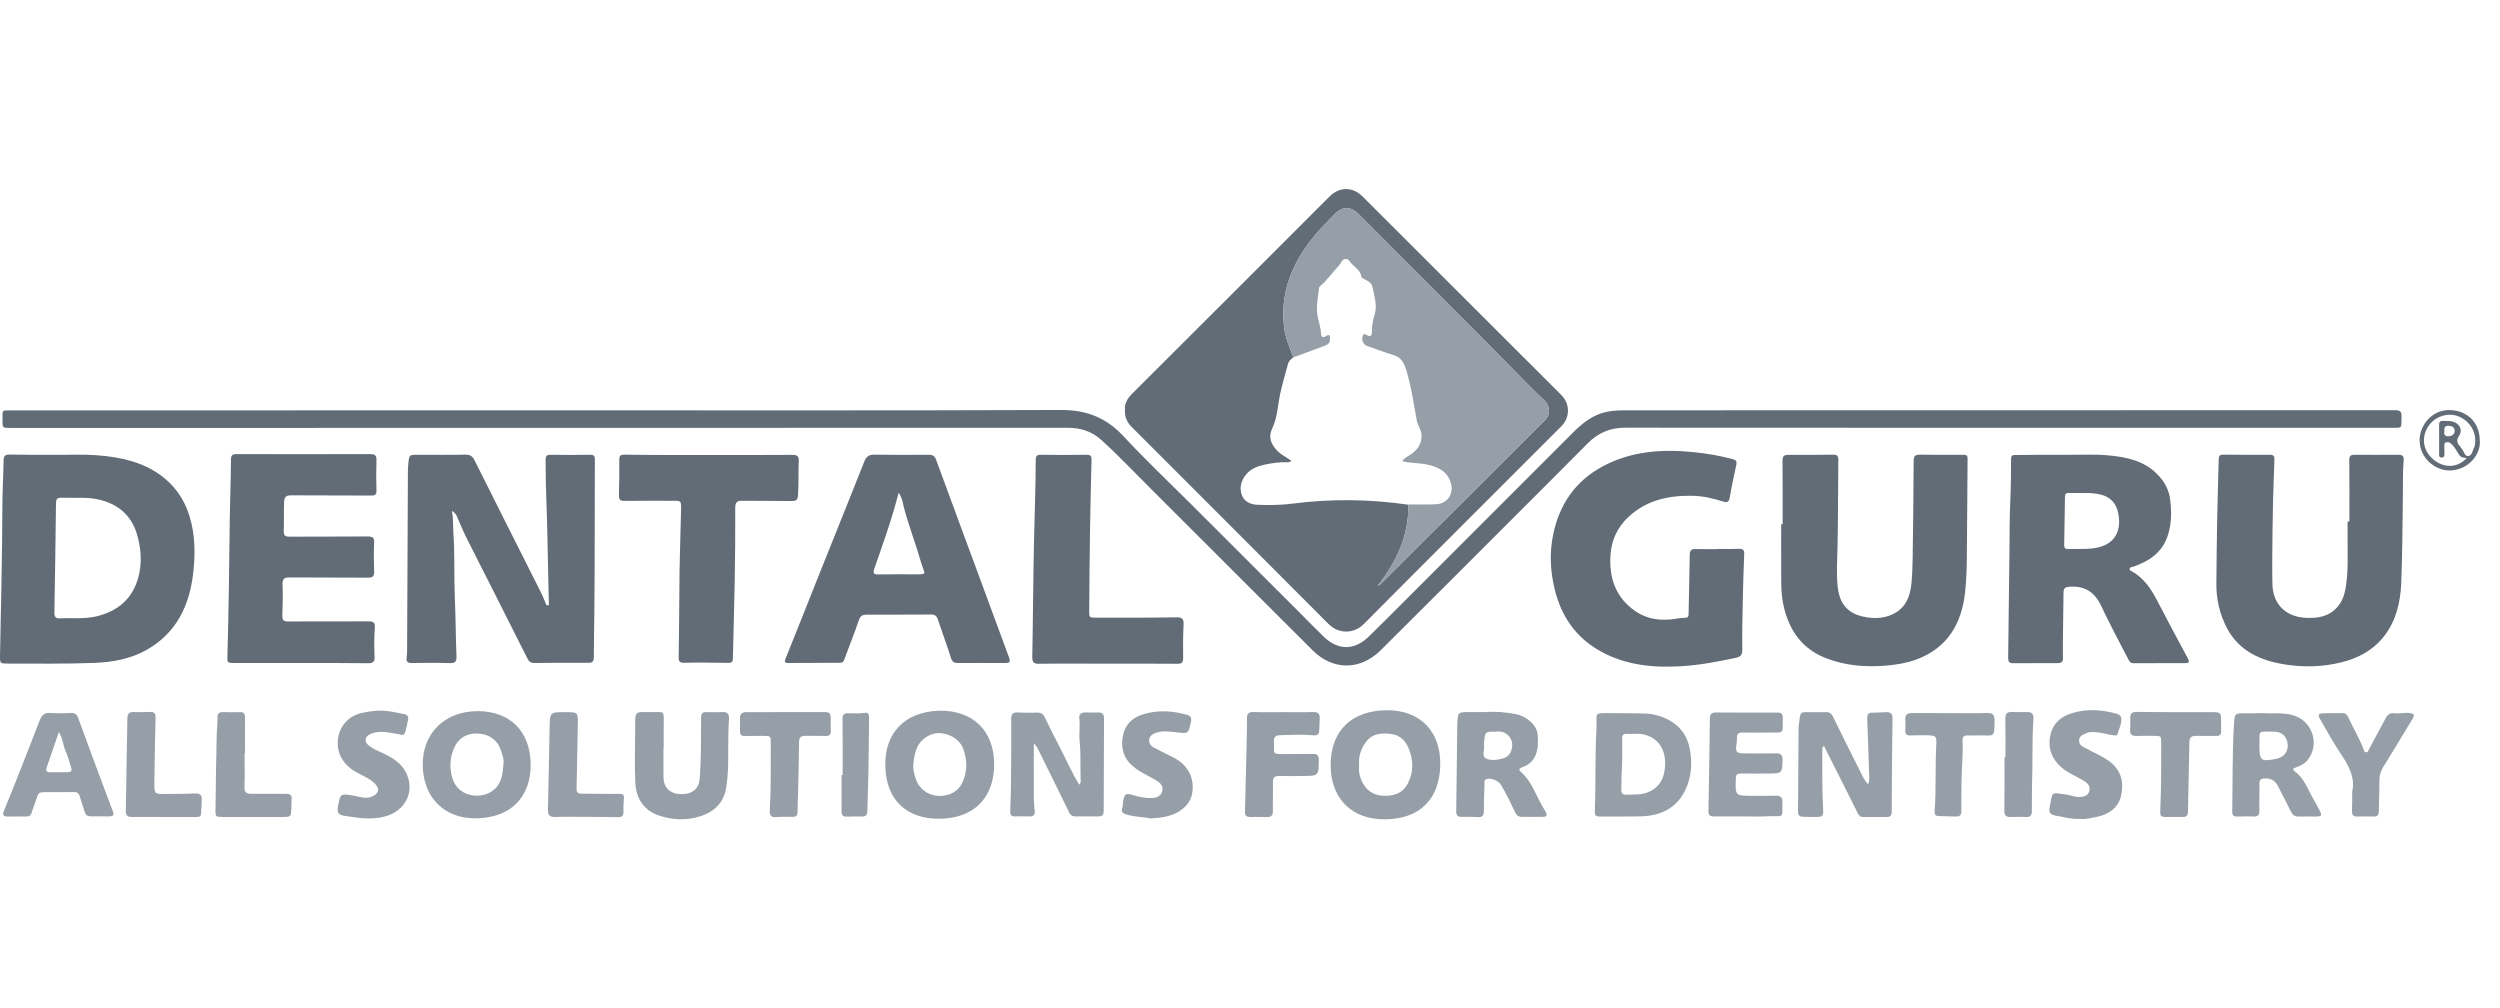
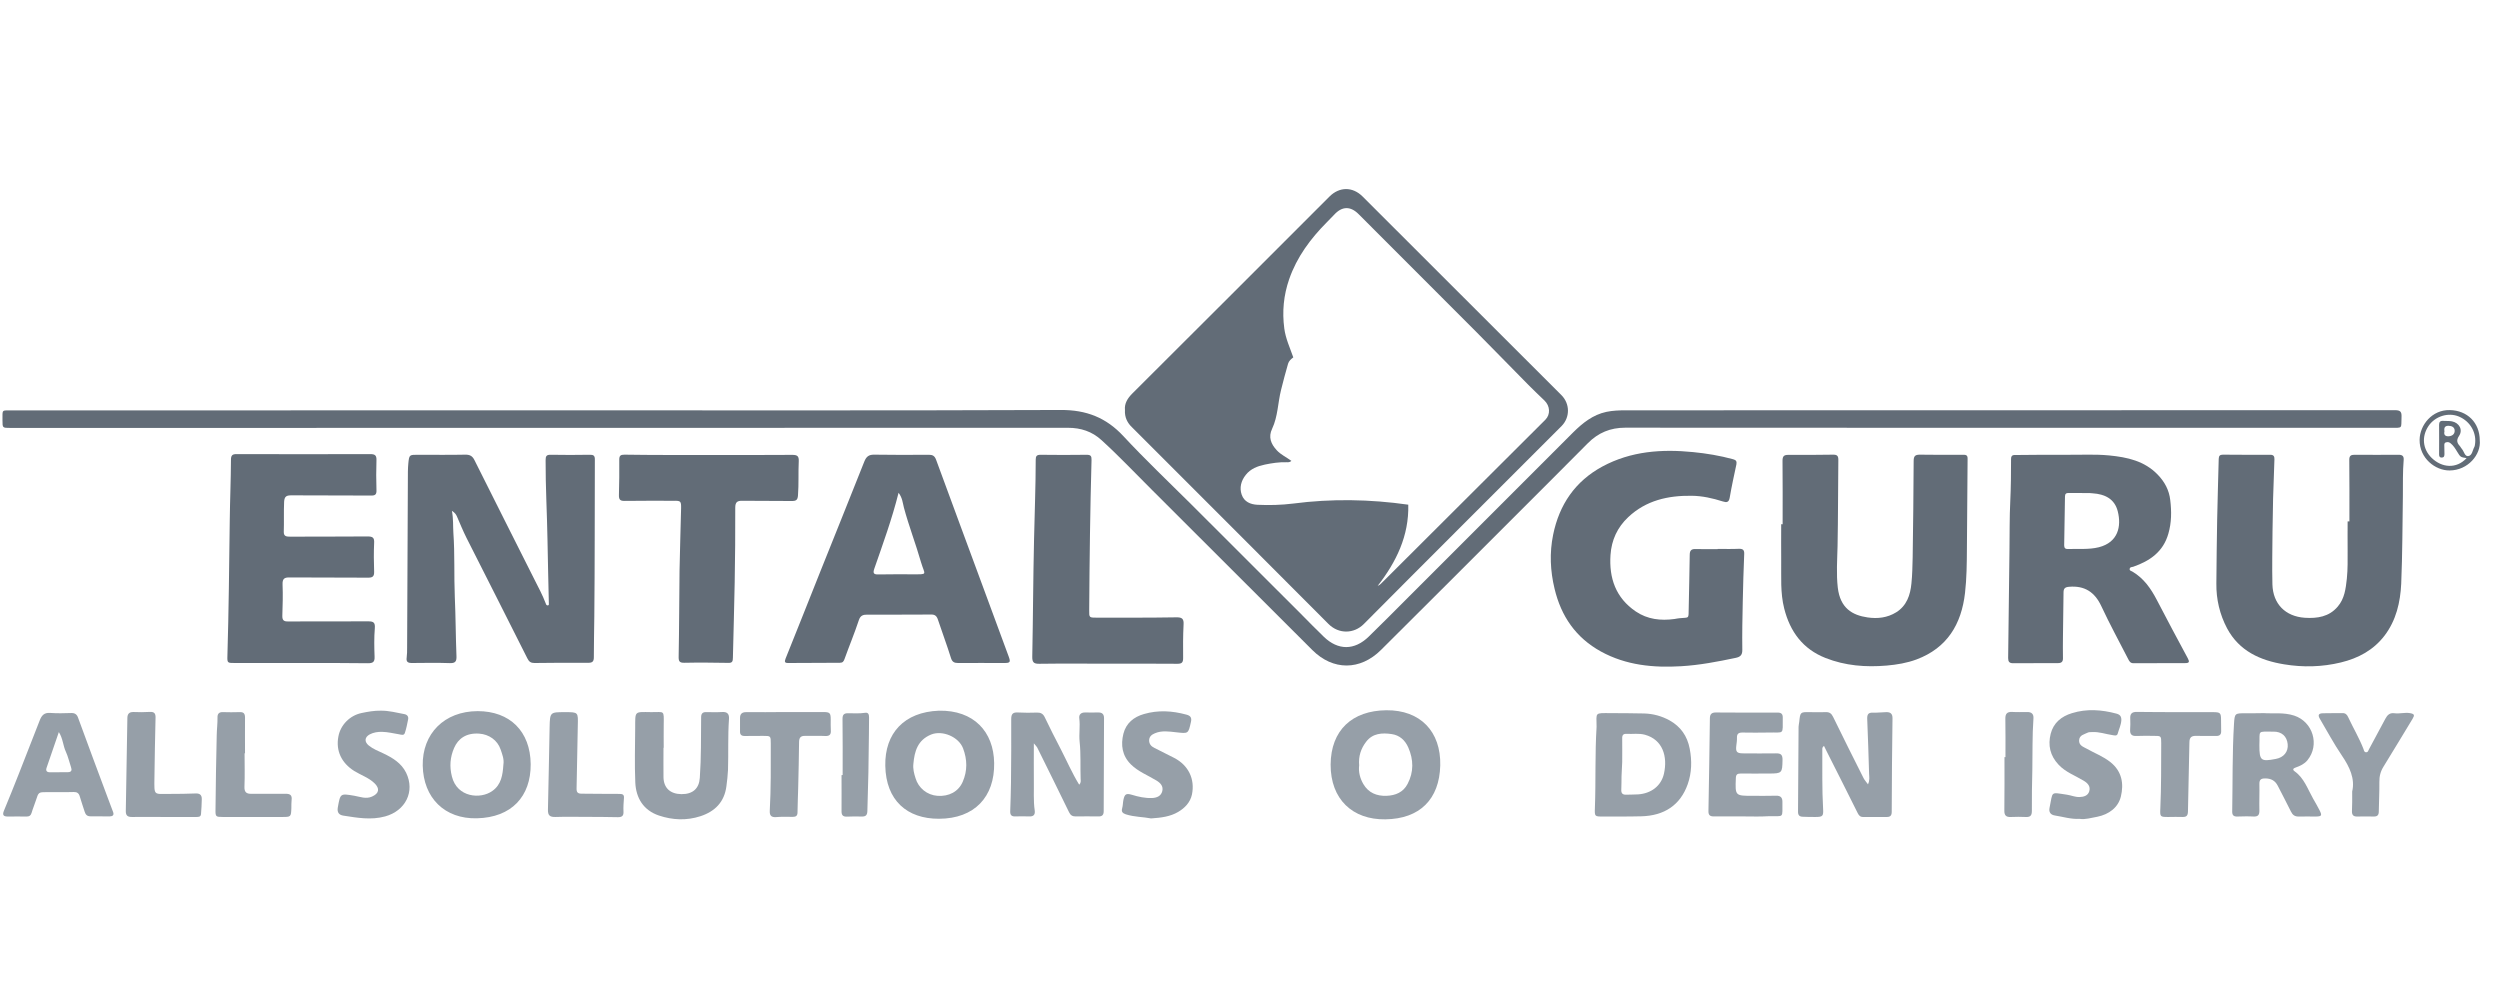
<svg xmlns="http://www.w3.org/2000/svg" width="119" height="48" viewBox="0 0 119 48" fill="none">
  <g clip-path="url(#clip0_6305_4617)">
    <path d="M25.892 19.531C34.09 19.531 42.295 19.547 50.493 19.515C51.703 19.509 52.652 19.875 53.474 20.761C54.513 21.88 55.622 22.93 56.704 24.007C58.443 25.746 60.188 27.486 61.927 29.225C62.288 29.586 62.643 29.957 63.015 30.312C63.693 30.965 64.468 30.965 65.147 30.307C65.794 29.681 66.425 29.039 67.061 28.403C68.716 26.748 70.37 25.094 72.025 23.439C72.98 22.485 73.934 21.53 74.889 20.575C75.34 20.13 75.822 19.743 76.464 19.605C76.771 19.541 77.079 19.531 77.387 19.531C89.589 19.525 101.798 19.531 114.001 19.525C114.244 19.525 114.324 19.589 114.313 19.838C114.287 20.416 114.398 20.363 113.788 20.363C101.644 20.363 89.505 20.369 77.36 20.358C76.655 20.358 76.077 20.597 75.583 21.095C74.348 22.341 73.102 23.582 71.861 24.823C69.819 26.865 67.777 28.907 65.735 30.938C64.743 31.924 63.45 31.924 62.468 30.943C59.917 28.403 57.377 25.852 54.826 23.312C54.031 22.522 53.262 21.705 52.434 20.952C51.984 20.538 51.448 20.363 50.838 20.363C36.477 20.369 22.116 20.369 7.754 20.369C5.331 20.369 2.912 20.369 0.489 20.369C0.118 20.369 0.118 20.369 0.118 20.008C0.123 19.472 0.054 19.536 0.605 19.536C9.032 19.531 17.465 19.531 25.892 19.531Z" fill="#626C77" />
    <path d="M21.511 24.315C21.585 24.707 21.559 25.036 21.58 25.354C21.654 26.378 21.606 27.401 21.649 28.425C21.691 29.358 21.691 30.297 21.728 31.23C21.739 31.48 21.675 31.575 21.41 31.564C20.811 31.543 20.206 31.554 19.607 31.559C19.416 31.559 19.326 31.506 19.358 31.299C19.379 31.145 19.379 30.981 19.379 30.822C19.395 28.032 19.406 25.238 19.416 22.448C19.416 22.315 19.427 22.183 19.437 22.05C19.48 21.642 19.485 21.647 19.909 21.647C20.652 21.647 21.394 21.658 22.137 21.642C22.36 21.637 22.487 21.7 22.587 21.907C23.532 23.8 24.486 25.688 25.435 27.576C25.626 27.953 25.828 28.329 25.976 28.722C25.992 28.77 26.014 28.828 26.082 28.817C26.141 28.807 26.125 28.754 26.125 28.711C26.104 27.714 26.077 26.717 26.061 25.72C26.04 24.447 25.966 23.18 25.971 21.907C25.971 21.716 26.008 21.642 26.215 21.647C26.835 21.658 27.451 21.658 28.071 21.647C28.252 21.642 28.32 21.69 28.315 21.881C28.305 24.373 28.315 26.866 28.289 29.353C28.283 29.995 28.267 30.642 28.267 31.283C28.267 31.474 28.209 31.549 28.013 31.549C27.154 31.543 26.3 31.549 25.441 31.559C25.271 31.559 25.181 31.501 25.101 31.336C24.141 29.422 23.171 27.513 22.206 25.604C22.036 25.264 21.893 24.914 21.744 24.569C21.702 24.485 21.665 24.416 21.511 24.315Z" fill="#626C77" />
-     <path d="M2.509 21.647C3.167 21.663 3.947 21.61 4.721 21.679C5.776 21.769 6.794 21.992 7.669 22.639C8.444 23.212 8.905 23.991 9.117 24.93C9.292 25.71 9.287 26.5 9.197 27.274C9.022 28.823 8.396 30.138 6.969 30.939C6.206 31.368 5.368 31.517 4.503 31.554C3.135 31.607 1.767 31.586 0.399 31.586C0.001 31.586 -0.004 31.586 0.001 31.199C0.043 28.849 0.107 26.505 0.112 24.156C0.112 23.408 0.16 22.655 0.171 21.907C0.176 21.695 0.25 21.637 0.452 21.637C1.104 21.653 1.746 21.647 2.509 21.647ZM3.496 29.427C3.904 29.433 4.307 29.417 4.705 29.311C5.522 29.082 6.147 28.627 6.471 27.82C6.773 27.067 6.752 26.298 6.55 25.535C6.296 24.575 5.665 23.991 4.678 23.774C4.148 23.657 3.623 23.705 3.098 23.694C2.663 23.684 2.668 23.694 2.663 24.113C2.642 25.789 2.621 27.465 2.589 29.141C2.584 29.38 2.663 29.454 2.891 29.433C3.087 29.417 3.289 29.427 3.496 29.427Z" fill="#626C77" />
    <path d="M98.388 21.647C98.971 21.658 99.687 21.61 100.403 21.679C101.257 21.764 102.079 21.939 102.71 22.596C103.039 22.936 103.251 23.333 103.304 23.805C103.368 24.341 103.368 24.871 103.214 25.402C102.97 26.266 102.334 26.701 101.543 26.977C101.48 26.998 101.39 26.982 101.374 27.072C101.353 27.168 101.448 27.173 101.506 27.21C102.042 27.528 102.381 28.011 102.662 28.552C103.145 29.48 103.638 30.408 104.137 31.331C104.227 31.5 104.216 31.564 104.015 31.564C103.193 31.564 102.371 31.564 101.549 31.569C101.4 31.569 101.353 31.469 101.3 31.368C100.87 30.53 100.419 29.703 100.021 28.849C99.709 28.181 99.226 27.868 98.489 27.931C98.293 27.947 98.224 28.011 98.224 28.202C98.218 28.897 98.208 29.597 98.197 30.291C98.192 30.636 98.192 30.981 98.197 31.326C98.202 31.495 98.128 31.564 97.964 31.564C97.248 31.564 96.532 31.564 95.816 31.569C95.646 31.569 95.588 31.495 95.588 31.326C95.614 29.602 95.625 27.884 95.651 26.16C95.662 25.391 95.651 24.622 95.689 23.858C95.721 23.19 95.726 22.517 95.726 21.849C95.726 21.636 95.858 21.658 95.991 21.658C96.755 21.647 97.508 21.647 98.388 21.647ZM99.109 23.471V23.466C98.897 23.466 98.685 23.471 98.473 23.466C98.356 23.461 98.293 23.503 98.293 23.63C98.282 24.405 98.271 25.184 98.255 25.959C98.255 26.081 98.308 26.139 98.43 26.134C98.924 26.112 99.412 26.171 99.905 26.049C100.822 25.815 100.987 25.057 100.806 24.341C100.658 23.747 100.191 23.519 99.613 23.482C99.443 23.461 99.279 23.471 99.109 23.471Z" fill="#626C77" />
    <path d="M81.762 26.128C82.096 26.128 82.435 26.139 82.769 26.123C82.966 26.118 83.035 26.181 83.024 26.377C82.992 27.136 82.971 27.894 82.955 28.652C82.939 29.411 82.923 30.169 82.934 30.933C82.939 31.188 82.828 31.272 82.616 31.315C81.762 31.495 80.903 31.66 80.028 31.712C78.702 31.792 77.403 31.67 76.204 31.012C75.011 30.355 74.311 29.337 73.998 28.027C73.791 27.173 73.754 26.314 73.929 25.455C74.221 24.023 74.974 22.909 76.278 22.204C77.636 21.472 79.1 21.371 80.595 21.52C81.237 21.583 81.868 21.689 82.494 21.859C82.637 21.896 82.679 21.96 82.653 22.103C82.541 22.628 82.425 23.153 82.335 23.683C82.297 23.917 82.186 23.927 82.006 23.869C81.523 23.715 81.03 23.604 80.526 23.599C79.402 23.583 78.352 23.816 77.503 24.617C76.984 25.105 76.708 25.709 76.66 26.415C76.586 27.518 76.909 28.456 77.859 29.103C78.421 29.485 79.052 29.554 79.709 29.464C79.789 29.453 79.863 29.432 79.943 29.427C80.42 29.379 80.372 29.485 80.383 28.934C80.399 28.096 80.42 27.258 80.431 26.42C80.431 26.224 80.489 26.128 80.701 26.134C81.056 26.144 81.406 26.139 81.762 26.139C81.762 26.134 81.762 26.128 81.762 26.128Z" fill="#626C77" />
    <path d="M111.832 24.818C111.832 23.837 111.837 22.856 111.826 21.88C111.826 21.679 111.922 21.647 112.086 21.647C112.786 21.652 113.481 21.652 114.181 21.647C114.372 21.647 114.43 21.732 114.414 21.907C114.367 22.469 114.383 23.036 114.377 23.599C114.356 24.993 114.356 26.388 114.298 27.783C114.255 28.669 114.059 29.528 113.502 30.259C112.972 30.949 112.256 31.331 111.429 31.532C110.532 31.75 109.625 31.771 108.724 31.622C107.589 31.437 106.587 30.991 106.009 29.909C105.659 29.247 105.489 28.525 105.499 27.772C105.505 26.759 105.521 25.741 105.537 24.728C105.553 23.768 105.59 22.803 105.611 21.843C105.616 21.695 105.669 21.642 105.812 21.642C106.565 21.647 107.313 21.652 108.066 21.647C108.22 21.647 108.268 21.721 108.263 21.859C108.241 22.485 108.22 23.111 108.199 23.736C108.188 24.251 108.178 24.76 108.172 25.274C108.167 26.123 108.146 26.971 108.167 27.82C108.194 28.748 108.782 29.342 109.71 29.406C110.299 29.443 110.861 29.363 111.275 28.875C111.604 28.494 111.657 28.021 111.71 27.544C111.757 27.088 111.747 26.627 111.747 26.171C111.741 25.72 111.747 25.269 111.747 24.818C111.779 24.818 111.805 24.818 111.832 24.818Z" fill="#626C77" />
    <path d="M84.853 24.956C84.853 23.948 84.859 22.941 84.848 21.933C84.848 21.727 84.907 21.652 85.113 21.652C85.829 21.657 86.545 21.652 87.261 21.642C87.447 21.642 87.505 21.7 87.505 21.886C87.489 23.254 87.495 24.622 87.468 25.99C87.452 26.653 87.404 27.316 87.479 27.974C87.595 28.95 88.168 29.284 88.9 29.39C89.372 29.459 89.839 29.406 90.258 29.146C90.761 28.833 90.931 28.324 90.984 27.772C91.027 27.359 91.032 26.945 91.043 26.531C91.064 25.004 91.085 23.477 91.09 21.949C91.09 21.716 91.154 21.642 91.382 21.642C92.082 21.652 92.777 21.652 93.477 21.647C93.673 21.647 93.657 21.764 93.657 21.891C93.646 23.307 93.636 24.718 93.625 26.134C93.62 26.828 93.615 27.528 93.535 28.223C93.365 29.713 92.686 30.843 91.228 31.389C90.772 31.559 90.295 31.638 89.807 31.681C88.81 31.766 87.834 31.691 86.895 31.32C85.819 30.896 85.209 30.074 84.928 28.965C84.737 28.212 84.795 27.459 84.785 26.701C84.779 26.118 84.785 25.534 84.785 24.951C84.806 24.956 84.832 24.956 84.853 24.956Z" fill="#626C77" />
    <path d="M42.761 29.257C42.268 29.257 41.77 29.257 41.276 29.257C41.086 29.257 40.958 29.294 40.884 29.512C40.677 30.138 40.422 30.748 40.2 31.368C40.157 31.485 40.115 31.548 39.982 31.548C39.16 31.548 38.338 31.554 37.516 31.559C37.347 31.559 37.336 31.501 37.394 31.347C37.951 29.968 38.497 28.584 39.049 27.2C39.744 25.46 40.449 23.721 41.139 21.976C41.234 21.737 41.351 21.637 41.616 21.642C42.48 21.658 43.35 21.652 44.214 21.647C44.395 21.647 44.49 21.7 44.559 21.886C45.312 23.943 46.076 25.996 46.834 28.053C47.227 29.119 47.619 30.18 48.012 31.246C48.112 31.517 48.086 31.559 47.805 31.559C47.073 31.559 46.336 31.554 45.604 31.559C45.424 31.559 45.323 31.511 45.264 31.315C45.074 30.705 44.846 30.101 44.644 29.491C44.586 29.316 44.495 29.247 44.321 29.252C43.801 29.257 43.281 29.257 42.761 29.257ZM42.772 23.456C42.454 24.723 42.024 25.895 41.616 27.072C41.547 27.274 41.579 27.348 41.801 27.343C42.348 27.332 42.899 27.337 43.445 27.337C44.199 27.337 44.018 27.375 43.838 26.754C43.589 25.884 43.26 25.036 43.026 24.161C42.968 23.943 42.958 23.7 42.772 23.456Z" fill="#626C77" />
    <path d="M14.309 31.559C13.264 31.559 12.225 31.559 11.18 31.559C10.825 31.559 10.814 31.559 10.825 31.215C10.888 29.077 10.909 26.94 10.936 24.803C10.947 23.832 10.989 22.862 10.994 21.891C10.994 21.69 11.047 21.61 11.265 21.616C13.386 21.621 15.507 21.621 17.629 21.616C17.841 21.616 17.926 21.669 17.92 21.897C17.904 22.374 17.904 22.851 17.92 23.328C17.931 23.551 17.846 23.594 17.645 23.588C16.388 23.578 15.136 23.588 13.879 23.578C13.641 23.578 13.54 23.62 13.524 23.885C13.503 24.363 13.524 24.84 13.508 25.317C13.503 25.535 13.641 25.545 13.81 25.545C15.041 25.54 16.266 25.545 17.496 25.535C17.735 25.535 17.825 25.588 17.809 25.842C17.788 26.298 17.793 26.76 17.809 27.221C17.814 27.428 17.74 27.497 17.533 27.497C16.287 27.486 15.041 27.497 13.794 27.486C13.535 27.481 13.439 27.545 13.45 27.826C13.471 28.319 13.455 28.817 13.439 29.311C13.434 29.523 13.508 29.586 13.715 29.581C14.988 29.576 16.261 29.581 17.533 29.576C17.788 29.576 17.862 29.639 17.841 29.91C17.804 30.355 17.814 30.811 17.83 31.262C17.841 31.522 17.74 31.57 17.507 31.57C16.446 31.554 15.38 31.559 14.309 31.559Z" fill="#626C77" />
    <path d="M33.767 21.657C35.083 21.657 36.398 21.663 37.713 21.652C37.936 21.652 38.031 21.7 38.021 21.944C37.994 22.49 38.026 23.036 37.984 23.583C37.968 23.795 37.899 23.848 37.697 23.848C36.912 23.837 36.127 23.848 35.337 23.837C35.093 23.832 34.998 23.901 34.998 24.166C35.003 25.359 34.992 26.547 34.971 27.74C34.95 28.928 34.913 30.122 34.886 31.309C34.881 31.463 34.871 31.559 34.674 31.553C33.974 31.543 33.28 31.532 32.58 31.548C32.336 31.553 32.298 31.474 32.304 31.241C32.33 29.883 32.33 28.52 32.346 27.162C32.362 26.176 32.399 25.189 32.42 24.198C32.426 23.848 32.404 23.832 32.044 23.837C31.275 23.837 30.506 23.832 29.737 23.843C29.53 23.848 29.456 23.789 29.461 23.572C29.477 23.01 29.482 22.442 29.477 21.875C29.477 21.684 29.546 21.642 29.726 21.642C31.084 21.663 32.426 21.657 33.767 21.657Z" fill="#626C77" />
    <path d="M52.732 31.591C51.645 31.591 50.557 31.581 49.47 31.596C49.194 31.602 49.131 31.512 49.136 31.252C49.173 29.39 49.178 27.529 49.221 25.667C49.247 24.405 49.3 23.143 49.3 21.881C49.3 21.711 49.348 21.648 49.529 21.648C50.26 21.658 50.992 21.658 51.729 21.648C51.92 21.648 51.963 21.711 51.957 21.897C51.926 23.069 51.899 24.241 51.883 25.418C51.862 26.627 51.857 27.836 51.846 29.046C51.841 29.401 51.846 29.401 52.217 29.401C53.479 29.401 54.742 29.406 56.004 29.385C56.28 29.38 56.354 29.47 56.338 29.73C56.311 30.26 56.311 30.79 56.317 31.321C56.317 31.527 56.264 31.596 56.046 31.596C54.943 31.586 53.835 31.591 52.732 31.591Z" fill="#626C77" />
    <path d="M63.338 36.396C63.349 34.752 64.367 33.824 65.99 33.808C67.602 33.792 68.594 34.815 68.556 36.438C68.514 38.045 67.581 38.978 65.947 39C64.383 39.026 63.333 38.045 63.338 36.396ZM64.696 36.433C64.658 36.735 64.733 37.043 64.897 37.324C65.141 37.737 65.528 37.897 65.995 37.881C66.43 37.865 66.796 37.711 67.002 37.313C67.299 36.746 67.289 36.163 67.034 35.579C66.88 35.229 66.615 34.996 66.249 34.943C65.793 34.874 65.332 34.9 65.024 35.314C64.78 35.632 64.658 35.998 64.696 36.433Z" fill="#969FA8" />
    <path d="M86.822 35.504C86.731 35.573 86.742 35.632 86.742 35.679C86.747 36.613 86.726 37.551 86.779 38.485C86.8 38.846 86.769 38.888 86.413 38.888C86.212 38.888 86.005 38.888 85.803 38.877C85.655 38.872 85.586 38.803 85.586 38.644C85.597 37.292 85.602 35.939 85.612 34.592C85.612 34.513 85.639 34.433 85.644 34.359C85.692 33.892 85.692 33.892 86.148 33.898C86.397 33.898 86.641 33.908 86.891 33.898C87.082 33.887 87.177 33.961 87.257 34.126C87.734 35.101 88.216 36.072 88.704 37.037C88.752 37.133 88.832 37.217 88.916 37.334C89.007 37.143 88.975 36.984 88.969 36.83C88.943 35.955 88.916 35.085 88.879 34.21C88.874 34.009 88.932 33.913 89.144 33.924C89.357 33.929 89.569 33.903 89.781 33.898C89.977 33.892 90.088 33.966 90.083 34.194C90.062 35.679 90.051 37.159 90.046 38.644C90.046 38.819 89.977 38.888 89.818 38.888C89.436 38.888 89.06 38.888 88.678 38.888C88.545 38.888 88.481 38.814 88.423 38.697C87.941 37.727 87.453 36.761 86.965 35.796C86.917 35.701 86.869 35.605 86.822 35.504Z" fill="#969FA8" />
    <path d="M44.691 33.829C46.351 33.797 47.3 34.826 47.322 36.321C47.348 37.928 46.388 38.968 44.697 38.973C43.169 38.978 42.172 38.093 42.14 36.454C42.109 34.895 43.047 33.892 44.691 33.829ZM43.477 36.358C43.45 36.597 43.509 36.82 43.578 37.037C43.715 37.509 44.129 37.843 44.617 37.881C45.169 37.923 45.625 37.679 45.826 37.212C46.054 36.687 46.044 36.157 45.842 35.621C45.635 35.075 44.861 34.746 44.32 34.964C43.678 35.229 43.53 35.764 43.477 36.358Z" fill="#969FA8" />
    <path d="M49.211 35.383C49.211 36.03 49.205 36.592 49.211 37.154C49.221 37.632 49.184 38.109 49.253 38.581C49.279 38.782 49.195 38.873 48.983 38.862C48.76 38.851 48.542 38.857 48.32 38.862C48.15 38.867 48.081 38.793 48.086 38.623C48.102 38.167 48.118 37.706 48.123 37.25C48.134 36.242 48.139 35.234 48.134 34.227C48.134 33.983 48.214 33.898 48.458 33.914C48.754 33.93 49.057 33.93 49.359 33.919C49.529 33.914 49.64 33.967 49.72 34.121C49.969 34.635 50.224 35.15 50.489 35.653C50.78 36.216 51.03 36.799 51.369 37.35C51.464 37.26 51.443 37.16 51.438 37.075C51.417 36.486 51.454 35.892 51.39 35.303C51.353 34.938 51.422 34.566 51.374 34.195C51.348 34.015 51.454 33.914 51.639 33.914C51.852 33.914 52.064 33.919 52.276 33.914C52.461 33.909 52.552 33.993 52.552 34.184C52.546 35.659 52.541 37.133 52.536 38.613C52.536 38.793 52.461 38.867 52.281 38.862C51.92 38.857 51.555 38.857 51.194 38.862C51.045 38.862 50.955 38.804 50.886 38.66C50.388 37.632 49.879 36.608 49.37 35.579C49.343 35.532 49.301 35.489 49.211 35.383Z" fill="#969FA8" />
-     <path d="M70.705 33.893C71.135 33.861 71.654 33.893 72.163 33.993C72.566 34.073 73.139 34.434 73.192 34.959C73.261 35.675 73.134 36.306 72.428 36.534C72.322 36.571 72.28 36.64 72.381 36.73C72.879 37.16 73.081 37.775 73.388 38.326C73.447 38.432 73.516 38.538 73.574 38.645C73.653 38.788 73.632 38.883 73.441 38.883C73.107 38.883 72.768 38.888 72.434 38.883C72.291 38.883 72.19 38.814 72.126 38.676C71.909 38.236 71.707 37.785 71.447 37.361C71.331 37.165 70.975 37.016 70.763 37.085C70.641 37.122 70.662 37.218 70.662 37.303C70.647 37.732 70.631 38.167 70.631 38.597C70.631 38.809 70.578 38.91 70.35 38.894C70.095 38.878 69.835 38.878 69.581 38.883C69.384 38.888 69.315 38.809 69.315 38.613C69.337 37.282 69.347 35.95 69.363 34.619C69.363 34.582 69.368 34.55 69.368 34.513C69.384 33.893 69.384 33.893 69.994 33.893C70.206 33.893 70.408 33.893 70.705 33.893ZM71.188 34.826C70.7 34.826 70.7 34.826 70.647 35.261C70.636 35.33 70.631 35.404 70.641 35.473C70.668 35.685 70.525 35.987 70.716 36.094C70.949 36.221 71.262 36.178 71.543 36.099C71.803 36.025 71.93 35.839 71.972 35.584C72.015 35.34 71.935 35.128 71.75 34.969C71.58 34.816 71.362 34.81 71.188 34.826Z" fill="#969FA8" />
    <path d="M31.582 35.594C31.582 36.061 31.577 36.528 31.582 37C31.593 37.509 31.905 37.795 32.436 37.801C32.977 37.806 33.279 37.535 33.311 37.021C33.38 36.061 33.364 35.101 33.374 34.141C33.374 33.977 33.438 33.892 33.608 33.897C33.862 33.897 34.122 33.908 34.377 33.892C34.626 33.876 34.716 33.993 34.7 34.221C34.642 35.032 34.679 35.844 34.653 36.655C34.642 36.91 34.61 37.164 34.578 37.419C34.483 38.172 34.037 38.623 33.343 38.851C32.68 39.068 32.011 39.036 31.364 38.819C30.627 38.57 30.272 37.986 30.24 37.244C30.203 36.379 30.23 35.515 30.235 34.65C30.24 33.828 30.182 33.887 30.998 33.897C31.63 33.908 31.603 33.765 31.593 34.507C31.587 34.868 31.593 35.234 31.593 35.594C31.587 35.594 31.582 35.594 31.582 35.594Z" fill="#969FA8" />
    <path d="M25.261 36.374C25.271 37.912 24.348 38.914 22.699 38.951C21.172 38.989 20.153 37.986 20.122 36.443C20.095 34.921 21.15 33.855 22.736 33.85C24.269 33.85 25.245 34.809 25.261 36.374ZM23.961 36.401C24.004 36.141 23.908 35.907 23.829 35.674C23.68 35.234 23.277 34.953 22.81 34.921C22.19 34.878 21.808 35.16 21.617 35.6C21.426 36.04 21.389 36.485 21.511 36.963C21.76 37.965 22.879 38.05 23.431 37.652C23.866 37.35 23.929 36.878 23.961 36.401Z" fill="#969FA8" />
    <path d="M77.201 38.867C76.898 38.867 76.601 38.867 76.299 38.867C75.912 38.867 75.901 38.867 75.917 38.464C75.965 37.175 75.917 35.892 75.997 34.603C75.997 34.592 75.997 34.587 75.997 34.577C75.992 33.903 75.891 33.94 76.665 33.945C77.195 33.951 77.726 33.945 78.256 33.961C78.686 33.972 79.094 34.083 79.471 34.29C80.001 34.587 80.314 35.033 80.43 35.637C80.542 36.215 80.526 36.788 80.335 37.329C79.985 38.321 79.221 38.83 78.123 38.856C77.821 38.867 77.508 38.862 77.201 38.867C77.201 38.862 77.201 38.862 77.201 38.867ZM77.217 36.268C77.201 36.544 77.19 36.746 77.185 36.947C77.18 37.159 77.185 37.371 77.174 37.584C77.163 37.769 77.243 37.838 77.423 37.827C77.609 37.817 77.795 37.827 77.98 37.812C78.59 37.769 79.073 37.414 79.205 36.825C79.386 36.008 79.147 35.208 78.299 34.974C78.012 34.895 77.72 34.948 77.429 34.932C77.27 34.921 77.211 34.99 77.217 35.149C77.222 35.547 77.217 35.945 77.217 36.268Z" fill="#969FA8" />
    <path d="M107.754 33.945C108.183 33.977 108.698 33.898 109.202 34.062C110.093 34.354 110.432 35.457 109.833 36.189C109.689 36.364 109.488 36.459 109.276 36.533C109.164 36.57 109.106 36.629 109.223 36.714C109.679 37.037 109.843 37.557 110.103 38.013C110.209 38.199 110.315 38.379 110.411 38.57C110.538 38.819 110.511 38.861 110.241 38.867C109.965 38.867 109.695 38.861 109.419 38.867C109.233 38.872 109.127 38.792 109.048 38.628C108.846 38.215 108.629 37.811 108.422 37.403C108.295 37.154 108.098 37.053 107.823 37.053C107.626 37.053 107.542 37.106 107.547 37.324C107.558 37.737 107.536 38.156 107.547 38.57C107.552 38.782 107.494 38.877 107.266 38.867C107.011 38.851 106.751 38.861 106.497 38.867C106.332 38.872 106.253 38.814 106.253 38.639C106.279 37.244 106.253 35.849 106.338 34.46C106.37 33.951 106.38 33.951 106.884 33.951C107.017 33.951 107.149 33.951 107.282 33.951C107.409 33.945 107.542 33.945 107.754 33.945ZM107.547 35.478C107.547 36.205 107.616 36.263 108.327 36.125C108.708 36.056 108.931 35.78 108.894 35.42C108.857 35.048 108.608 34.82 108.215 34.826C107.414 34.831 107.579 34.736 107.547 35.478Z" fill="#969FA8" />
    <path d="M98.992 38.978C98.573 39 98.202 38.878 97.82 38.819C97.603 38.787 97.513 38.655 97.56 38.443C97.725 37.647 97.582 37.711 98.388 37.828C98.589 37.859 98.775 37.944 98.982 37.939C99.188 37.934 99.385 37.875 99.448 37.668C99.517 37.435 99.385 37.281 99.178 37.159C98.775 36.915 98.319 36.756 97.985 36.396C97.582 35.966 97.475 35.473 97.613 34.927C97.746 34.407 98.122 34.099 98.626 33.946C99.332 33.728 100.037 33.781 100.737 33.967C100.901 34.009 100.986 34.094 100.976 34.29C100.96 34.518 100.859 34.715 100.801 34.927C100.769 35.043 100.642 35.006 100.546 34.99C100.223 34.943 99.915 34.826 99.581 34.847C99.512 34.852 99.432 34.842 99.374 34.874C99.21 34.958 98.982 34.985 98.966 35.234C98.95 35.483 99.162 35.547 99.326 35.637C99.698 35.849 100.101 35.998 100.445 36.268C101.013 36.714 101.098 37.313 100.954 37.912C100.827 38.437 100.387 38.766 99.83 38.878C99.544 38.925 99.263 39.021 98.992 38.978Z" fill="#969FA8" />
    <path d="M2.77 37.705C2.595 37.705 2.414 37.705 2.239 37.705C1.831 37.705 1.836 37.705 1.709 38.098C1.645 38.299 1.56 38.495 1.502 38.697C1.465 38.819 1.396 38.867 1.274 38.867C0.972 38.861 0.675 38.867 0.372 38.867C0.166 38.867 0.102 38.798 0.187 38.591C0.431 37.997 0.675 37.403 0.908 36.804C1.237 35.971 1.566 35.133 1.889 34.295C1.979 34.062 2.096 33.913 2.388 33.935C2.722 33.961 3.056 33.95 3.395 33.94C3.56 33.935 3.661 34.004 3.714 34.157C3.952 34.81 4.191 35.462 4.435 36.114C4.668 36.751 4.907 37.382 5.145 38.018C5.225 38.225 5.299 38.432 5.379 38.639C5.442 38.798 5.368 38.856 5.225 38.861C4.917 38.861 4.61 38.856 4.297 38.856C4.148 38.856 4.074 38.776 4.032 38.644C3.958 38.4 3.867 38.161 3.798 37.912C3.756 37.758 3.666 37.695 3.512 37.7C3.268 37.711 3.019 37.705 2.77 37.705ZM2.801 34.847C2.6 35.435 2.409 35.987 2.218 36.544C2.165 36.692 2.229 36.761 2.382 36.761C2.664 36.761 2.945 36.761 3.226 36.756C3.406 36.756 3.433 36.66 3.379 36.512C3.295 36.268 3.242 36.014 3.136 35.785C2.998 35.494 2.998 35.154 2.801 34.847Z" fill="#969FA8" />
    <path d="M83.072 38.862C82.578 38.862 82.08 38.857 81.587 38.862C81.401 38.862 81.316 38.809 81.322 38.602C81.353 37.128 81.369 35.654 81.391 34.179C81.396 33.988 81.481 33.914 81.671 33.914C82.653 33.919 83.634 33.925 84.615 33.919C84.779 33.919 84.859 33.978 84.859 34.147C84.853 35.012 84.949 34.847 84.18 34.869C83.766 34.879 83.347 34.874 82.934 34.869C82.759 34.869 82.674 34.927 82.679 35.113C82.684 35.245 82.663 35.378 82.647 35.505C82.615 35.786 82.674 35.855 82.955 35.86C83.485 35.86 84.016 35.871 84.546 35.86C84.779 35.855 84.853 35.94 84.848 36.173C84.838 36.794 84.822 36.82 84.212 36.82C83.761 36.82 83.31 36.826 82.859 36.82C82.69 36.82 82.631 36.868 82.626 37.043C82.594 37.881 82.589 37.881 83.432 37.881C83.803 37.881 84.175 37.886 84.546 37.876C84.747 37.87 84.843 37.961 84.843 38.157C84.832 38.979 84.949 38.836 84.196 38.851C83.809 38.873 83.438 38.867 83.072 38.862Z" fill="#969FA8" />
    <path d="M18.127 33.828C18.509 33.823 18.88 33.924 19.252 33.993C19.389 34.019 19.453 34.115 19.427 34.242C19.384 34.46 19.342 34.677 19.273 34.884C19.23 35.027 19.098 34.969 18.997 34.953C18.727 34.91 18.461 34.841 18.186 34.836C17.979 34.831 17.777 34.863 17.597 34.958C17.353 35.091 17.337 35.308 17.549 35.483C17.756 35.653 18.005 35.748 18.244 35.86C18.689 36.072 19.103 36.321 19.331 36.782C19.766 37.679 19.299 38.596 18.334 38.861C17.655 39.047 17.003 38.925 16.345 38.824C16.133 38.792 16.038 38.67 16.08 38.432C16.202 37.758 16.192 37.764 16.876 37.88C17.146 37.928 17.422 38.045 17.708 37.917C18.042 37.769 18.09 37.541 17.83 37.286C17.555 37.016 17.183 36.899 16.86 36.698C16.255 36.316 15.979 35.738 16.107 35.059C16.207 34.507 16.653 34.056 17.21 33.94C17.512 33.876 17.82 33.823 18.127 33.828Z" fill="#969FA8" />
-     <path d="M61.079 33.898C61.556 33.898 62.034 33.908 62.511 33.892C62.75 33.887 62.834 33.983 62.819 34.205C62.808 34.391 62.803 34.577 62.797 34.762C62.792 34.942 62.707 35.017 62.532 35.001C62.002 34.953 61.477 34.98 60.946 34.995C60.718 35.001 60.628 35.075 60.639 35.303C60.66 35.923 60.517 35.892 61.212 35.892C61.636 35.892 62.06 35.892 62.484 35.886C62.697 35.881 62.781 35.955 62.776 36.178C62.766 36.931 62.776 36.931 62.018 36.937C61.647 36.937 61.275 36.947 60.904 36.937C60.681 36.931 60.586 37 60.591 37.239C60.602 37.69 60.581 38.14 60.591 38.591C60.596 38.809 60.512 38.899 60.299 38.893C60.034 38.883 59.769 38.888 59.504 38.888C59.345 38.888 59.255 38.83 59.26 38.655C59.292 37.499 59.318 36.343 59.345 35.186C59.35 34.858 59.361 34.534 59.355 34.205C59.35 33.983 59.424 33.882 59.663 33.892C60.14 33.908 60.618 33.898 61.095 33.898C61.079 33.892 61.079 33.898 61.079 33.898Z" fill="#969FA8" />
    <path d="M54.789 38.957C54.424 38.883 53.994 38.893 53.586 38.761C53.432 38.707 53.368 38.639 53.416 38.469C53.453 38.342 53.448 38.204 53.474 38.076C53.533 37.795 53.607 37.753 53.877 37.832C54.19 37.928 54.508 37.997 54.837 37.986C55.071 37.976 55.267 37.891 55.325 37.657C55.383 37.419 55.235 37.265 55.039 37.148C54.636 36.904 54.18 36.729 53.835 36.39C53.411 35.971 53.342 35.462 53.474 34.926C53.602 34.422 53.968 34.125 54.455 33.987C55.129 33.791 55.797 33.834 56.465 34.014C56.672 34.067 56.736 34.163 56.688 34.369C56.561 34.937 56.566 34.921 55.988 34.857C55.649 34.82 55.304 34.762 54.97 34.905C54.821 34.969 54.71 35.053 54.699 35.228C54.694 35.414 54.795 35.526 54.949 35.6C55.261 35.759 55.58 35.918 55.893 36.077C56.566 36.427 56.89 37.079 56.736 37.822C56.656 38.193 56.396 38.464 56.078 38.649C55.702 38.872 55.267 38.925 54.789 38.957Z" fill="#969FA8" />
    <path d="M103.548 33.898C104.142 33.898 104.73 33.898 105.324 33.898C105.69 33.898 105.722 33.929 105.722 34.279C105.722 34.449 105.722 34.614 105.727 34.783C105.738 34.969 105.653 35.038 105.473 35.032C105.165 35.027 104.852 35.038 104.545 35.027C104.317 35.022 104.216 35.091 104.216 35.345C104.2 36.438 104.163 37.53 104.147 38.623C104.142 38.814 104.089 38.893 103.887 38.888C103.67 38.877 103.447 38.888 103.224 38.888C102.821 38.888 102.811 38.888 102.832 38.474C102.879 37.44 102.869 36.411 102.874 35.377C102.874 35.027 102.869 35.027 102.519 35.027C102.243 35.027 101.973 35.017 101.697 35.032C101.458 35.043 101.379 34.942 101.395 34.719C101.405 34.555 101.41 34.385 101.4 34.216C101.384 33.977 101.474 33.882 101.718 33.887C102.333 33.898 102.943 33.892 103.548 33.898C103.548 33.892 103.548 33.892 103.548 33.898Z" fill="#969FA8" />
    <path d="M37.373 33.893C37.972 33.893 38.572 33.893 39.176 33.893C39.505 33.893 39.542 33.935 39.542 34.253C39.542 34.423 39.537 34.587 39.547 34.757C39.563 34.964 39.489 35.043 39.277 35.033C38.959 35.017 38.641 35.033 38.322 35.028C38.126 35.022 38.041 35.102 38.036 35.309C38.031 36.051 38.009 36.788 37.993 37.531C37.983 37.907 37.967 38.289 37.962 38.666C37.962 38.825 37.893 38.883 37.739 38.883C37.474 38.878 37.209 38.872 36.943 38.894C36.71 38.91 36.63 38.819 36.641 38.591C36.7 37.525 36.689 36.459 36.689 35.388C36.689 35.028 36.684 35.028 36.323 35.028C36.031 35.028 35.74 35.028 35.448 35.033C35.294 35.033 35.22 34.974 35.225 34.815C35.23 34.603 35.22 34.391 35.225 34.179C35.225 33.988 35.31 33.898 35.517 33.898C36.137 33.903 36.752 33.898 37.373 33.893Z" fill="#969FA8" />
    <path d="M7.786 38.888C7.282 38.888 6.778 38.882 6.275 38.888C6.078 38.888 5.988 38.824 5.988 38.612C6.015 37.132 6.036 35.647 6.063 34.168C6.068 33.971 6.158 33.887 6.36 33.892C6.614 33.903 6.874 33.903 7.128 33.887C7.341 33.876 7.41 33.956 7.404 34.162C7.383 35.117 7.362 36.066 7.351 37.021C7.341 37.912 7.303 37.785 8.115 37.79C8.513 37.79 8.91 37.785 9.308 37.769C9.51 37.758 9.61 37.843 9.605 38.039C9.6 38.278 9.589 38.517 9.568 38.75C9.557 38.898 9.43 38.888 9.324 38.888C8.815 38.888 8.301 38.888 7.786 38.888Z" fill="#969FA8" />
    <path d="M27.891 38.883C27.403 38.883 26.92 38.872 26.432 38.888C26.172 38.893 26.077 38.814 26.082 38.543C26.119 37.228 26.13 35.913 26.162 34.603C26.178 33.898 26.188 33.898 26.894 33.898C27.535 33.898 27.519 33.898 27.503 34.544C27.477 35.541 27.472 36.538 27.445 37.535C27.44 37.726 27.514 37.779 27.689 37.779C28.288 37.779 28.888 37.795 29.487 37.79C29.651 37.79 29.715 37.833 29.699 37.997C29.683 38.209 29.667 38.421 29.678 38.633C29.689 38.83 29.609 38.898 29.418 38.898C28.914 38.883 28.4 38.888 27.891 38.883Z" fill="#969FA8" />
    <path d="M11.642 35.854C11.642 36.385 11.658 36.915 11.636 37.445C11.626 37.705 11.726 37.79 11.965 37.785C12.506 37.779 13.042 37.795 13.583 37.785C13.811 37.779 13.911 37.848 13.88 38.087C13.864 38.209 13.874 38.336 13.869 38.458C13.853 38.888 13.853 38.888 13.413 38.888C12.474 38.888 11.541 38.888 10.602 38.888C10.273 38.888 10.252 38.872 10.258 38.543C10.273 37.36 10.284 36.178 10.316 34.995C10.321 34.714 10.358 34.433 10.353 34.152C10.348 33.977 10.427 33.892 10.607 33.897C10.873 33.903 11.138 33.908 11.403 33.897C11.61 33.887 11.663 33.977 11.663 34.163C11.658 34.73 11.663 35.292 11.663 35.859C11.652 35.854 11.647 35.854 11.642 35.854Z" fill="#969FA8" />
    <path d="M111.964 37.674C112.107 37.074 111.847 36.512 111.471 35.961C111.089 35.398 110.771 34.799 110.426 34.216C110.32 34.035 110.362 33.956 110.574 33.951C110.882 33.94 111.195 33.951 111.503 33.945C111.651 33.94 111.72 34.02 111.778 34.147C112.012 34.651 112.298 35.128 112.5 35.648C112.521 35.706 112.526 35.796 112.616 35.807C112.722 35.818 112.733 35.717 112.77 35.653C113.03 35.17 113.29 34.693 113.544 34.211C113.64 34.03 113.756 33.919 113.979 33.951C114.223 33.983 114.467 33.903 114.716 33.945C114.929 33.983 114.944 34.041 114.838 34.216C114.377 34.969 113.931 35.727 113.465 36.475C113.316 36.708 113.253 36.947 113.258 37.223C113.263 37.69 113.237 38.156 113.231 38.623C113.231 38.793 113.168 38.867 112.998 38.867C112.733 38.861 112.468 38.861 112.203 38.867C112.022 38.872 111.948 38.793 111.953 38.612C111.969 38.326 111.964 38.045 111.964 37.674Z" fill="#969FA8" />
-     <path d="M92.825 33.945C93.419 33.945 94.007 33.956 94.601 33.94C94.867 33.934 94.941 34.04 94.941 34.284C94.936 35.159 94.914 34.995 94.225 35.006C94.039 35.006 93.854 35.011 93.668 35.006C93.488 34.995 93.408 35.075 93.419 35.255C93.445 35.875 93.382 36.49 93.371 37.106C93.36 37.599 93.355 38.097 93.36 38.591C93.36 38.782 93.302 38.872 93.106 38.866C92.83 38.856 92.56 38.85 92.284 38.845C92.135 38.845 92.077 38.771 92.088 38.628C92.167 37.572 92.109 36.512 92.167 35.451C92.188 35.059 92.157 35.006 91.759 35C91.483 35 91.213 34.995 90.937 35.006C90.746 35.016 90.682 34.937 90.693 34.756C90.704 34.587 90.709 34.422 90.693 34.252C90.677 34.014 90.794 33.94 91.006 33.94C91.61 33.945 92.215 33.945 92.825 33.945Z" fill="#969FA8" />
    <path d="M95.46 36.041C95.46 35.431 95.466 34.821 95.455 34.216C95.45 33.978 95.535 33.877 95.779 33.888C96.017 33.903 96.256 33.893 96.495 33.893C96.707 33.888 96.808 33.993 96.792 34.2C96.733 35.017 96.754 35.839 96.739 36.661C96.723 37.303 96.712 37.95 96.717 38.592C96.717 38.804 96.659 38.899 96.431 38.889C96.192 38.878 95.954 38.878 95.715 38.889C95.487 38.899 95.402 38.809 95.407 38.581C95.418 37.732 95.413 36.889 95.413 36.041C95.429 36.041 95.445 36.041 95.46 36.041Z" fill="#969FA8" />
    <path d="M40.11 36.894C40.11 36.003 40.115 35.112 40.104 34.221C40.104 34.03 40.163 33.95 40.359 33.95C40.629 33.95 40.905 33.972 41.181 33.929C41.345 33.903 41.367 34.03 41.367 34.152C41.367 34.407 41.361 34.666 41.361 34.921C41.351 36.146 41.329 37.377 41.287 38.602C41.282 38.798 41.213 38.872 41.022 38.867C40.783 38.861 40.544 38.861 40.306 38.872C40.126 38.877 40.057 38.803 40.057 38.623C40.062 38.05 40.057 37.472 40.057 36.899C40.073 36.889 40.094 36.889 40.11 36.894Z" fill="#969FA8" />
    <path d="M118.037 20.957C118.106 21.631 117.48 22.389 116.6 22.394C115.926 22.4 115.162 21.816 115.173 20.931C115.184 20.231 115.767 19.499 116.61 19.52C117.443 19.536 118.031 20.114 118.037 20.957ZM117.411 21.806C117.114 21.763 117.119 21.758 116.955 21.493C116.87 21.35 116.78 21.206 116.647 21.1C116.578 21.042 116.504 21.031 116.425 21.058C116.334 21.084 116.35 21.169 116.35 21.238C116.35 21.36 116.356 21.488 116.356 21.61C116.356 21.694 116.345 21.774 116.234 21.779C116.122 21.785 116.101 21.715 116.101 21.625C116.101 21.159 116.106 20.692 116.101 20.22C116.101 20.087 116.154 20.024 116.292 20.034C116.43 20.045 116.578 20.029 116.711 20.056C117.061 20.125 117.247 20.459 117.05 20.75C116.897 20.978 116.971 21.106 117.109 21.259C117.135 21.291 117.151 21.334 117.183 21.366C117.289 21.482 117.321 21.737 117.49 21.71C117.681 21.684 117.692 21.424 117.782 21.27C117.793 21.249 117.798 21.217 117.803 21.196C117.909 20.623 117.597 20.061 117.045 19.828C116.536 19.615 115.91 19.812 115.597 20.278C115.263 20.777 115.311 21.371 115.751 21.8C116.234 22.267 116.923 22.331 117.411 21.806ZM116.356 20.533C116.318 20.692 116.387 20.777 116.562 20.766C116.722 20.756 116.843 20.666 116.843 20.506C116.843 20.337 116.711 20.273 116.557 20.268C116.371 20.262 116.329 20.363 116.356 20.533Z" fill="#626C77" />
    <path d="M53.548 19.52C53.516 19.202 53.675 18.958 53.893 18.736C55.468 17.166 57.043 15.596 58.618 14.021C60.172 12.467 61.726 10.913 63.28 9.359C63.752 8.887 64.377 8.877 64.855 9.349C68.01 12.499 71.166 15.654 74.321 18.805C74.74 19.224 74.735 19.87 74.332 20.279C71.192 23.424 68.042 26.558 64.913 29.708C64.462 30.159 63.736 30.207 63.227 29.692C60.495 26.945 57.754 24.214 55.017 21.472C54.641 21.096 54.264 20.724 53.893 20.348C53.665 20.136 53.527 19.865 53.548 19.52ZM61.561 17.012C61.45 17.092 61.349 17.187 61.312 17.314C61.19 17.728 61.084 18.142 60.978 18.561C60.824 19.176 60.829 19.823 60.554 20.406C60.363 20.804 60.495 21.133 60.776 21.435C60.973 21.647 61.238 21.764 61.471 21.939C61.386 22.018 61.301 22.002 61.233 22.002C60.888 21.992 60.543 22.045 60.209 22.114C59.859 22.188 59.53 22.31 59.297 22.607C59.074 22.888 58.989 23.217 59.106 23.551C59.222 23.88 59.514 24.012 59.859 24.028C60.426 24.055 60.994 24.039 61.551 23.97C63.38 23.731 65.21 23.763 67.034 24.023C67.071 25.508 66.462 26.749 65.576 27.889C65.645 27.863 65.693 27.825 65.735 27.783C68.344 25.184 70.953 22.581 73.557 19.982C73.812 19.727 73.785 19.324 73.515 19.064C73.26 18.82 73.006 18.576 72.757 18.327C71.924 17.484 71.102 16.636 70.269 15.797C68.403 13.925 66.536 12.064 64.669 10.192C64.282 9.805 63.884 9.81 63.508 10.219C63.391 10.341 63.274 10.462 63.158 10.579C62.378 11.364 61.731 12.234 61.365 13.289C61.1 14.053 61.026 14.832 61.132 15.633C61.195 16.116 61.402 16.556 61.561 17.012Z" fill="#626C77" />
-     <path d="M61.561 17.012C61.402 16.556 61.195 16.116 61.132 15.628C61.025 14.827 61.1 14.047 61.365 13.284C61.731 12.228 62.378 11.359 63.157 10.574C63.274 10.457 63.396 10.335 63.507 10.213C63.884 9.81 64.282 9.799 64.669 10.187C66.536 12.053 68.402 13.92 70.269 15.792C71.102 16.63 71.929 17.479 72.756 18.322C73.006 18.571 73.26 18.815 73.515 19.059C73.785 19.319 73.817 19.722 73.557 19.976C70.953 22.58 68.344 25.179 65.735 27.778C65.692 27.82 65.645 27.857 65.576 27.884C66.456 26.738 67.071 25.497 67.034 24.012C67.474 24.012 67.92 24.023 68.36 24.002C68.895 23.98 69.214 23.503 69.06 22.994C68.895 22.432 68.455 22.214 67.861 22.098C67.495 22.029 67.119 22.055 66.742 21.949C66.859 21.79 67.007 21.727 67.135 21.642C67.469 21.419 67.681 21.138 67.665 20.703C67.654 20.448 67.49 20.263 67.442 20.029C67.283 19.202 67.177 18.359 66.917 17.553C66.817 17.24 66.668 17.001 66.329 16.901C65.91 16.773 65.496 16.614 65.082 16.471C64.886 16.402 64.785 16.153 64.876 15.972C64.907 15.909 64.929 15.877 65.013 15.925C65.231 16.057 65.305 16.015 65.305 15.75C65.305 15.49 65.348 15.246 65.427 14.997C65.576 14.535 65.411 14.09 65.326 13.644C65.295 13.485 65.146 13.39 64.998 13.316C64.918 13.273 64.812 13.236 64.796 13.151C64.738 12.812 64.404 12.684 64.239 12.43C64.138 12.276 63.942 12.297 63.852 12.462C63.81 12.536 63.773 12.605 63.709 12.674C63.407 12.976 63.179 13.347 62.839 13.618C62.813 13.639 62.786 13.676 62.786 13.708C62.749 14.09 62.664 14.472 62.691 14.848C62.717 15.193 62.866 15.527 62.882 15.888C62.887 16.02 62.972 16.094 63.094 16.01C63.311 15.861 63.306 16.004 63.306 16.153C63.311 16.338 63.189 16.413 63.035 16.466C62.547 16.646 62.054 16.832 61.561 17.012Z" fill="#969FA8" />
  </g>
  <defs>
    <clipPath id="clip0_6305_4617">
      <rect width="118.042" height="48" fill="white" />
    </clipPath>
  </defs>
</svg>